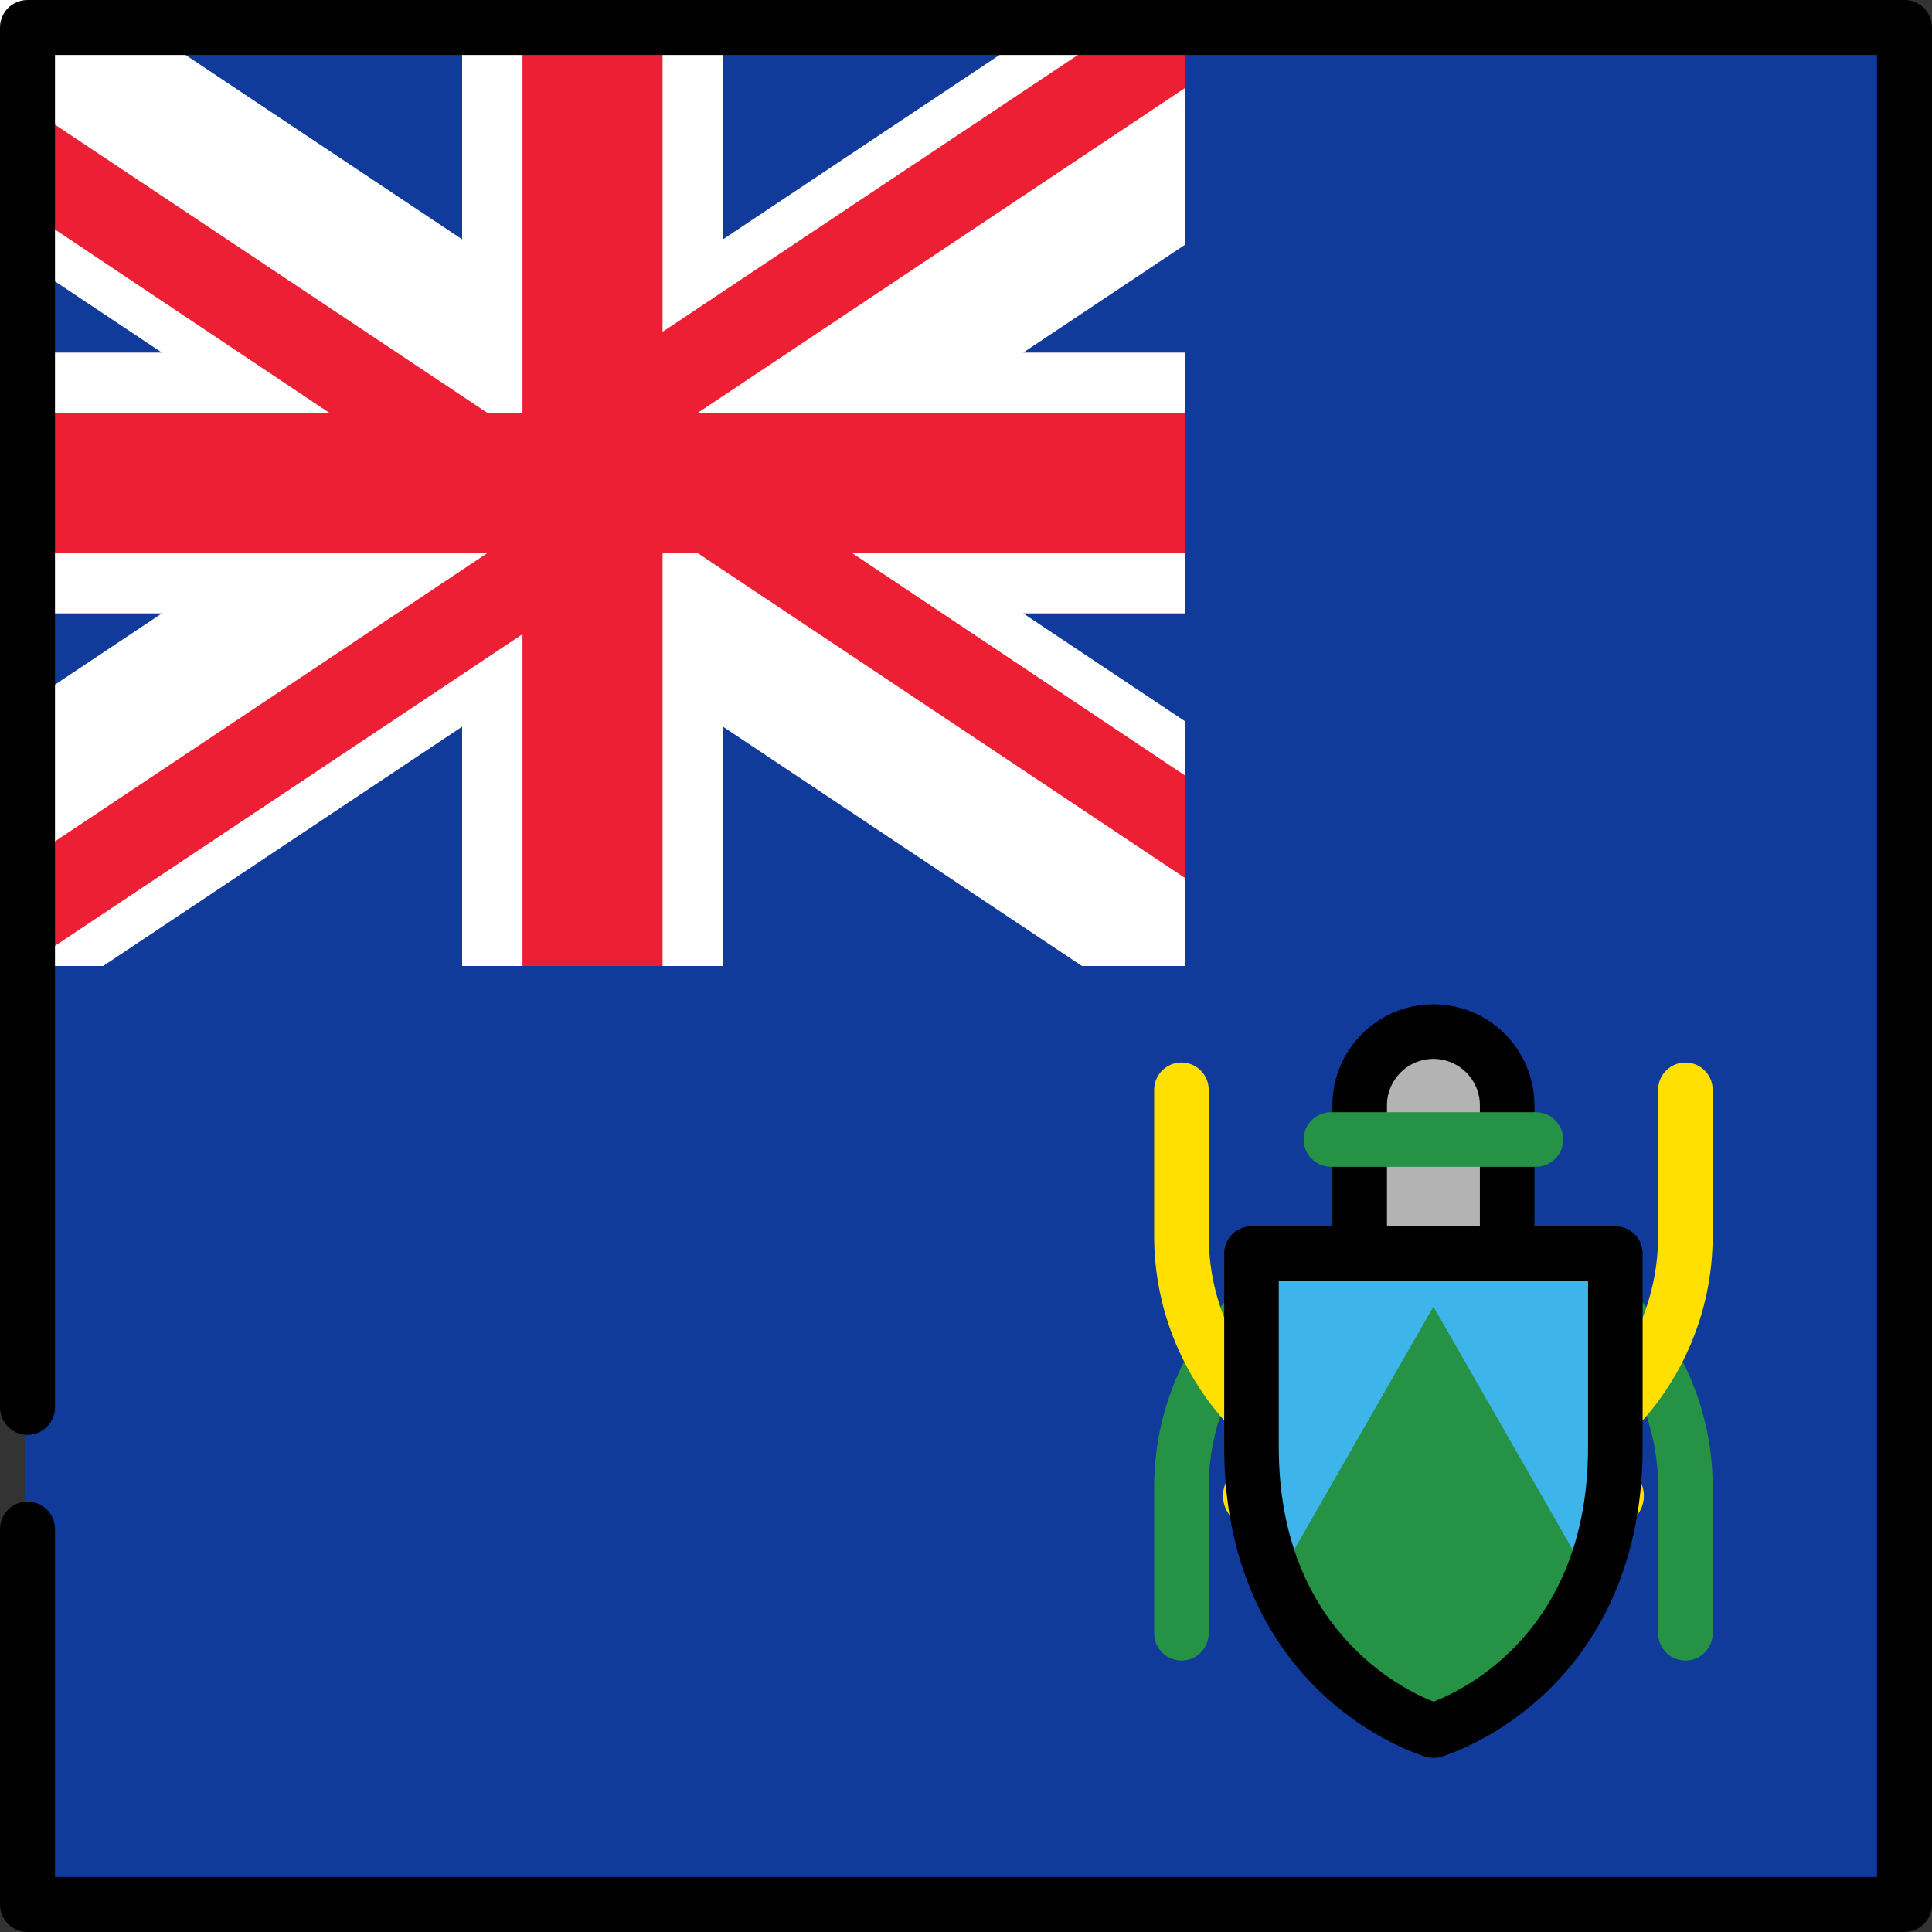
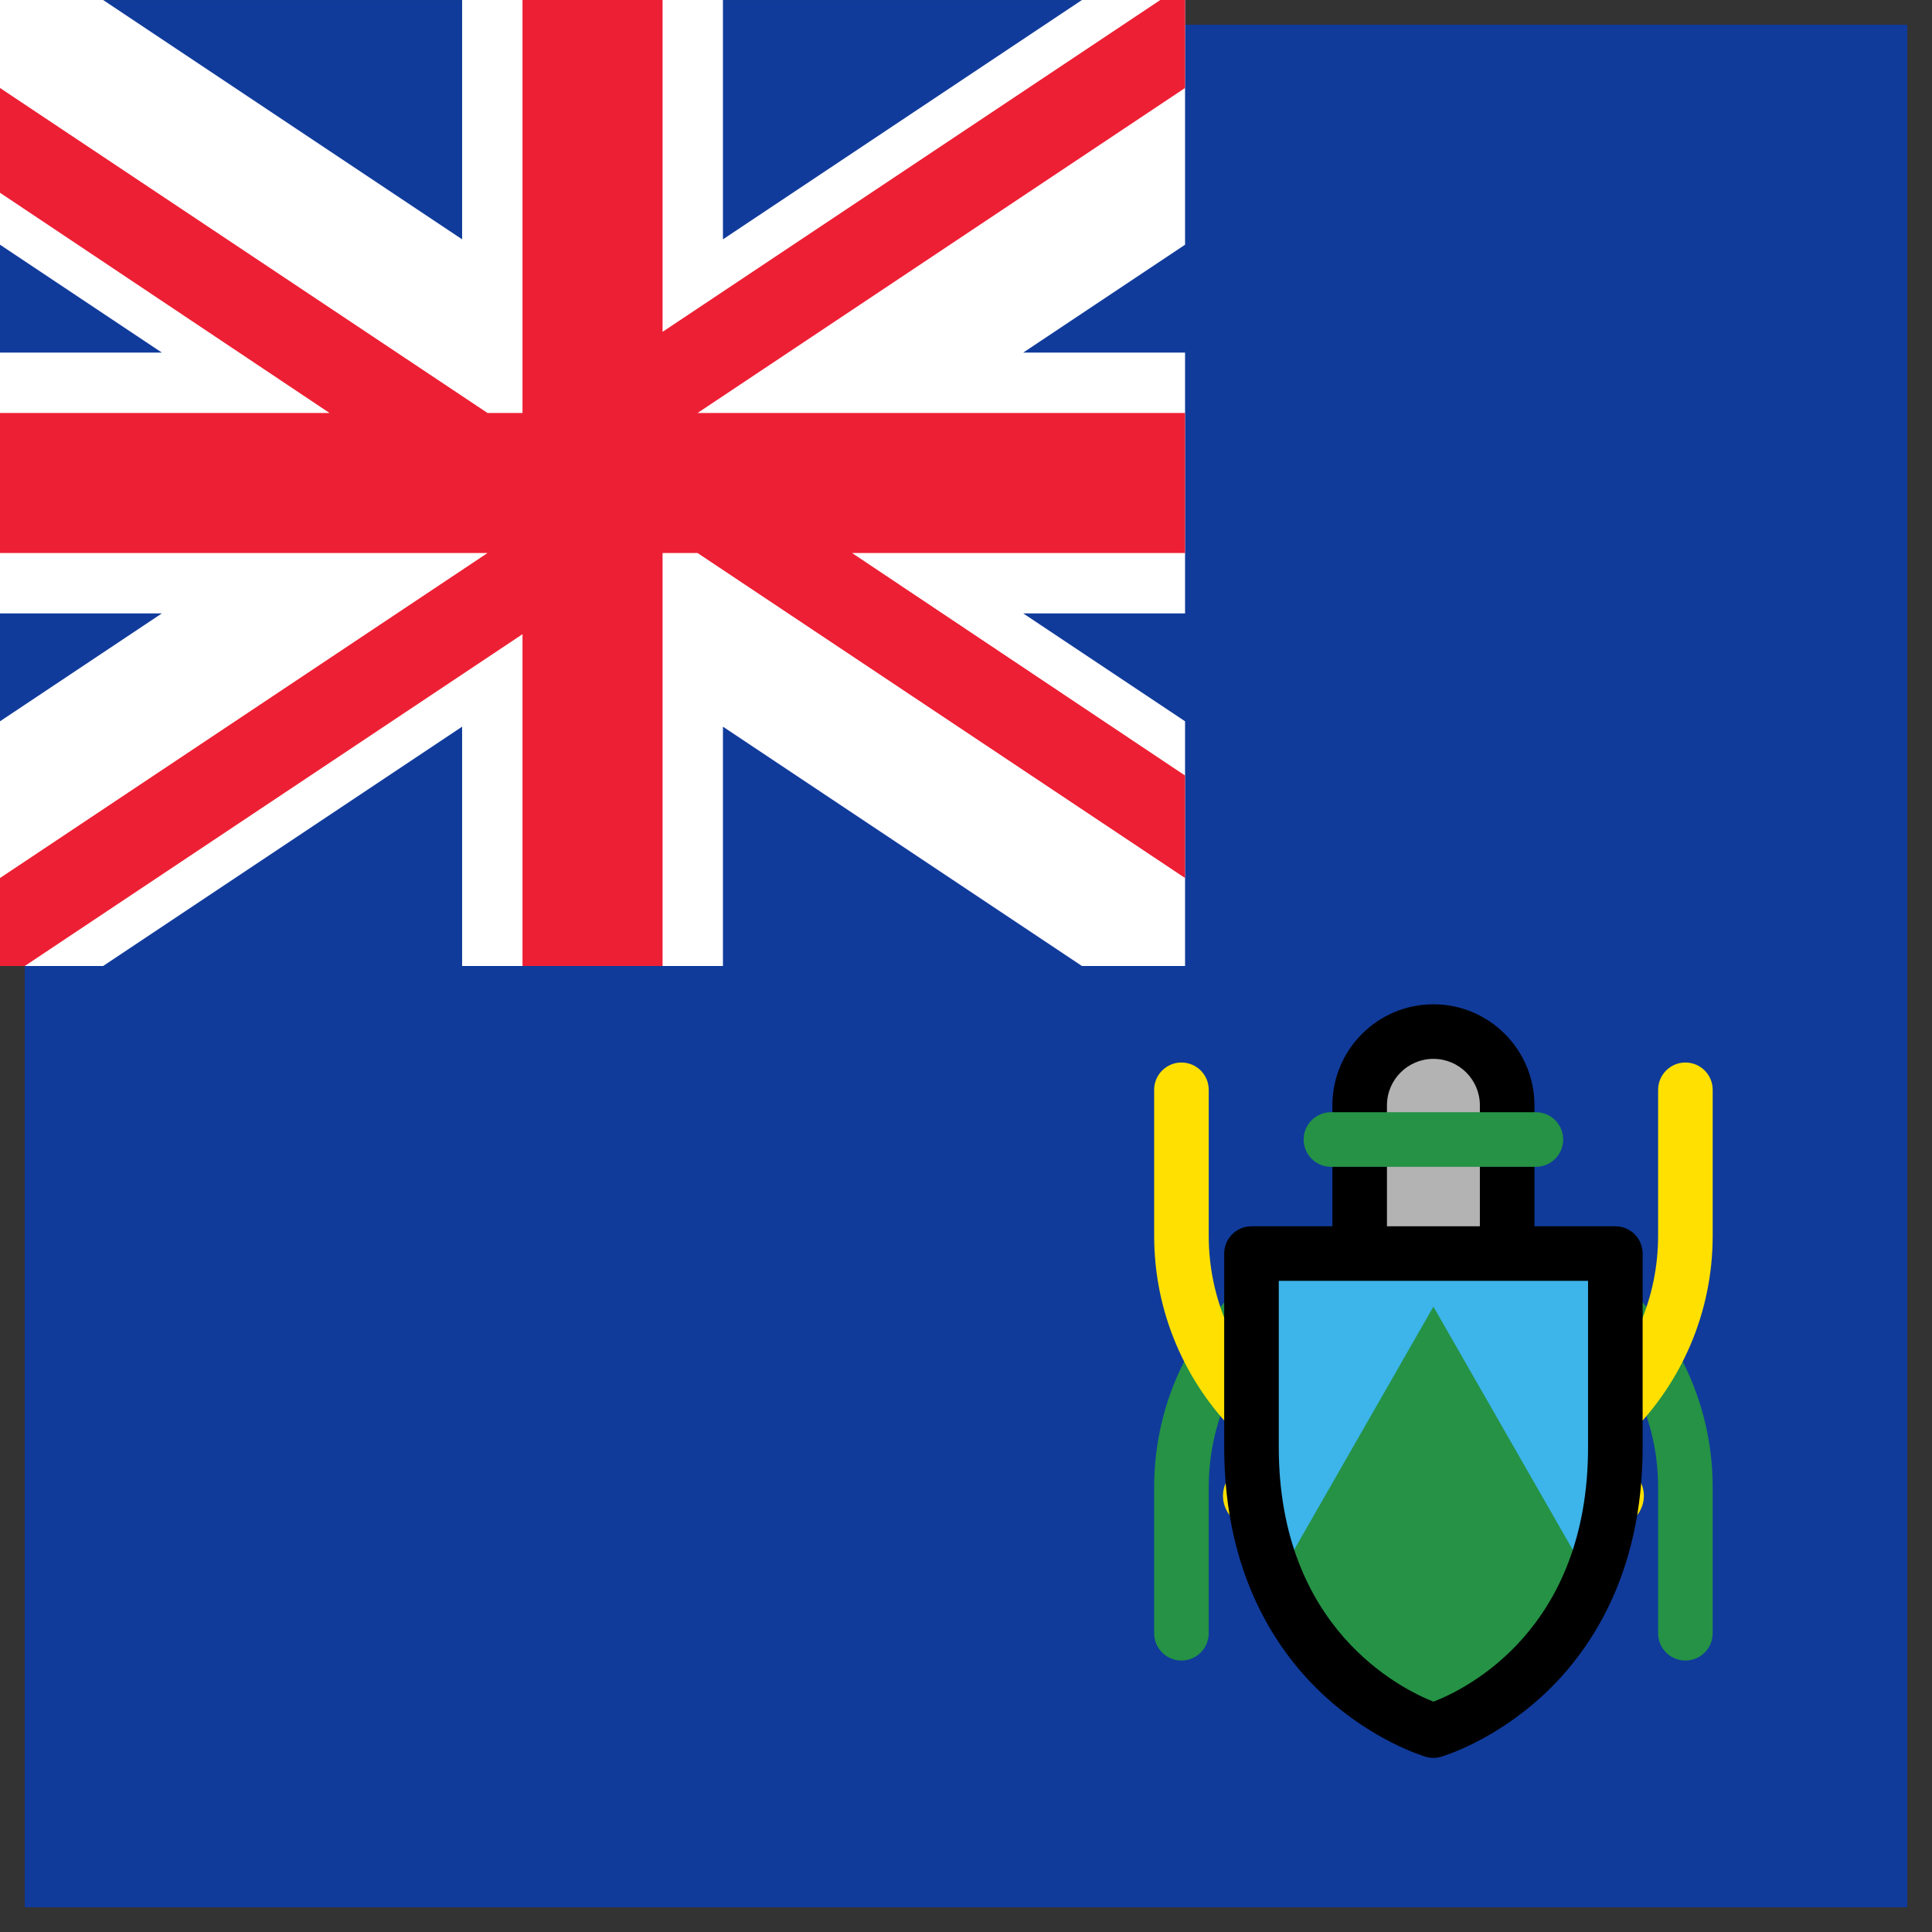
<svg xmlns="http://www.w3.org/2000/svg" version="1.1" id="Layer_1" viewBox="0 0 512 512" xml:space="preserve">
  <rect x="0" y="0" width="512" height="512" fill="#333333" stroke="none" />
  <g>
    <rect x="6.562" y="6.562" style="fill:#103B9B;" width="498.87" height="498.87" />
    <rect y="0.016" style="fill:#103B9B;" width="314.05" height="255.99" />
  </g>
  <polygon style="fill:#FFFFFF;" points="314.053,0 286.723,0 191.587,63.424 191.587,0 122.467,0 122.467,63.424 27.331,0 0,0   0,64.852 42.883,93.44 0,93.44 0,162.56 42.883,162.56 0,191.148 0,256 27.33,256 122.467,192.576 122.467,256 191.587,256   191.587,192.576 286.723,256 314.053,256 314.053,191.148 271.171,162.56 314.053,162.56 314.053,93.44 271.171,93.44   314.053,64.852 " />
  <polygon style="fill:#ED1F34;" points="314.053,0 307.491,0 175.587,87.945 175.587,0 138.467,0 138.467,109.44 129.186,109.44   0,23.315 0,51.082 87.327,109.44 0,109.44 0,146.56 129.187,146.56 0,232.685 0,256 6.562,256 138.467,168.064 138.467,256   175.587,256 175.587,146.56 184.867,146.56 314.053,232.685 314.053,205.529 225.809,146.56 314.053,146.56 314.053,109.44   184.867,109.44 314.053,23.315 " />
  <path style="fill:#FFE000;" d="M332.353,404.677c-1.392,0-2.803-0.352-4.097-1.094c-3.958-2.267-5.328-7.313-3.061-11.27  l47.507-82.937c1.471-2.569,4.205-4.154,7.165-4.154s5.694,1.584,7.166,4.153l47.518,82.928c2.268,3.957,0.898,9.003-3.059,11.271  c-3.957,2.265-9.003,0.897-11.271-3.06l-40.352-70.422l-40.342,70.429C338,403.186,335.216,404.677,332.353,404.677z" />
  <path style="fill:#259245;" d="M446.649,440.059c-3.994,0-7.232-3.237-7.232-7.232V394.16c0-32.833-26.712-59.546-59.546-59.546  s-59.546,26.712-59.546,59.546v38.667c0,3.995-3.238,7.232-7.232,7.232s-7.232-3.237-7.232-7.232V394.16  c0-40.81,33.201-74.01,74.01-74.01s74.01,33.201,74.01,74.01v38.667C453.881,436.822,450.643,440.059,446.649,440.059z" />
  <path style="fill:#FFE000;" d="M305.861,298.425v-9.616c0-3.995,3.238-7.232,7.232-7.232s7.232,3.237,7.232,7.232v38.667  c0,32.833,26.712,59.546,59.546,59.546s59.546-26.713,59.546-59.546V288.81c0-3.995,3.238-7.232,7.232-7.232  s7.232,3.237,7.232,7.232v38.667c0,40.809-33.201,74.01-74.01,74.01c-40.81,0-74.01-33.201-74.01-74.01L305.861,298.425" />
  <path style="fill:#3DB4EA;" d="M331.657,332.206v51.289c0,61.149,48.214,75.127,48.214,75.127s48.214-13.978,48.214-75.127v-51.289  H331.657z" />
  <path style="fill:#259245;" d="M379.871,458.623c0,0,28.406-8.236,41.611-39.718l-41.615-72.625l-41.604,72.633  C351.469,450.388,379.871,458.623,379.871,458.623z" />
  <path style="fill:#B3B3B3;" d="M379.871,273.378c-10.793,0-19.543,8.75-19.543,19.543v39.287h39.085v-39.287  C399.413,282.128,390.664,273.378,379.871,273.378z" />
  <path d="M428.085,324.974h-21.439v-32.055c0-14.764-12.011-26.775-26.775-26.775s-26.775,12.011-26.775,26.775v32.055h-21.439  c-3.994,0-7.232,3.237-7.232,7.232v51.289c0,34.203,14.373,54.663,26.431,65.806c13.156,12.157,26.442,16.104,27.001,16.267  c0.658,0.191,1.336,0.286,2.014,0.286s1.356-0.095,2.014-0.286c0.559-0.162,13.845-4.109,27.001-16.267  c12.058-11.143,26.431-31.604,26.431-65.806v-51.289C435.317,328.211,432.079,324.974,428.085,324.974z M367.56,292.919  c0-6.788,5.522-12.311,12.311-12.311c6.788,0,12.31,5.523,12.31,12.311v32.055H367.56V292.919z M420.853,383.495  c0,48.372-32.293,64.112-40.963,67.466c-8.474-3.342-41.001-19.319-41.001-67.466v-44.057h21.439h39.085h21.439v44.057H420.853z" />
  <path style="fill:#259245;" d="M407.031,309.216H352.71c-3.994,0-7.232-3.237-7.232-7.232s3.238-7.232,7.232-7.232h54.321  c3.994,0,7.232,3.237,7.232,7.232S411.025,309.216,407.031,309.216z" />
-   <path d="M7.286,0h497.427C508.738,0,512,3.262,512,7.286v497.427c0,4.025-3.262,7.286-7.287,7.286H7.286  C3.262,512,0,508.738,0,504.714v-99.486c0-4.025,3.262-7.286,7.286-7.286c4.025,0,7.287,3.262,7.287,7.286v92.199h482.854V14.573  H14.573v358.4c0,4.025-3.262,7.287-7.287,7.287S0,376.998,0,372.973V7.286C0,3.262,3.262,0,7.286,0z" />
</svg>